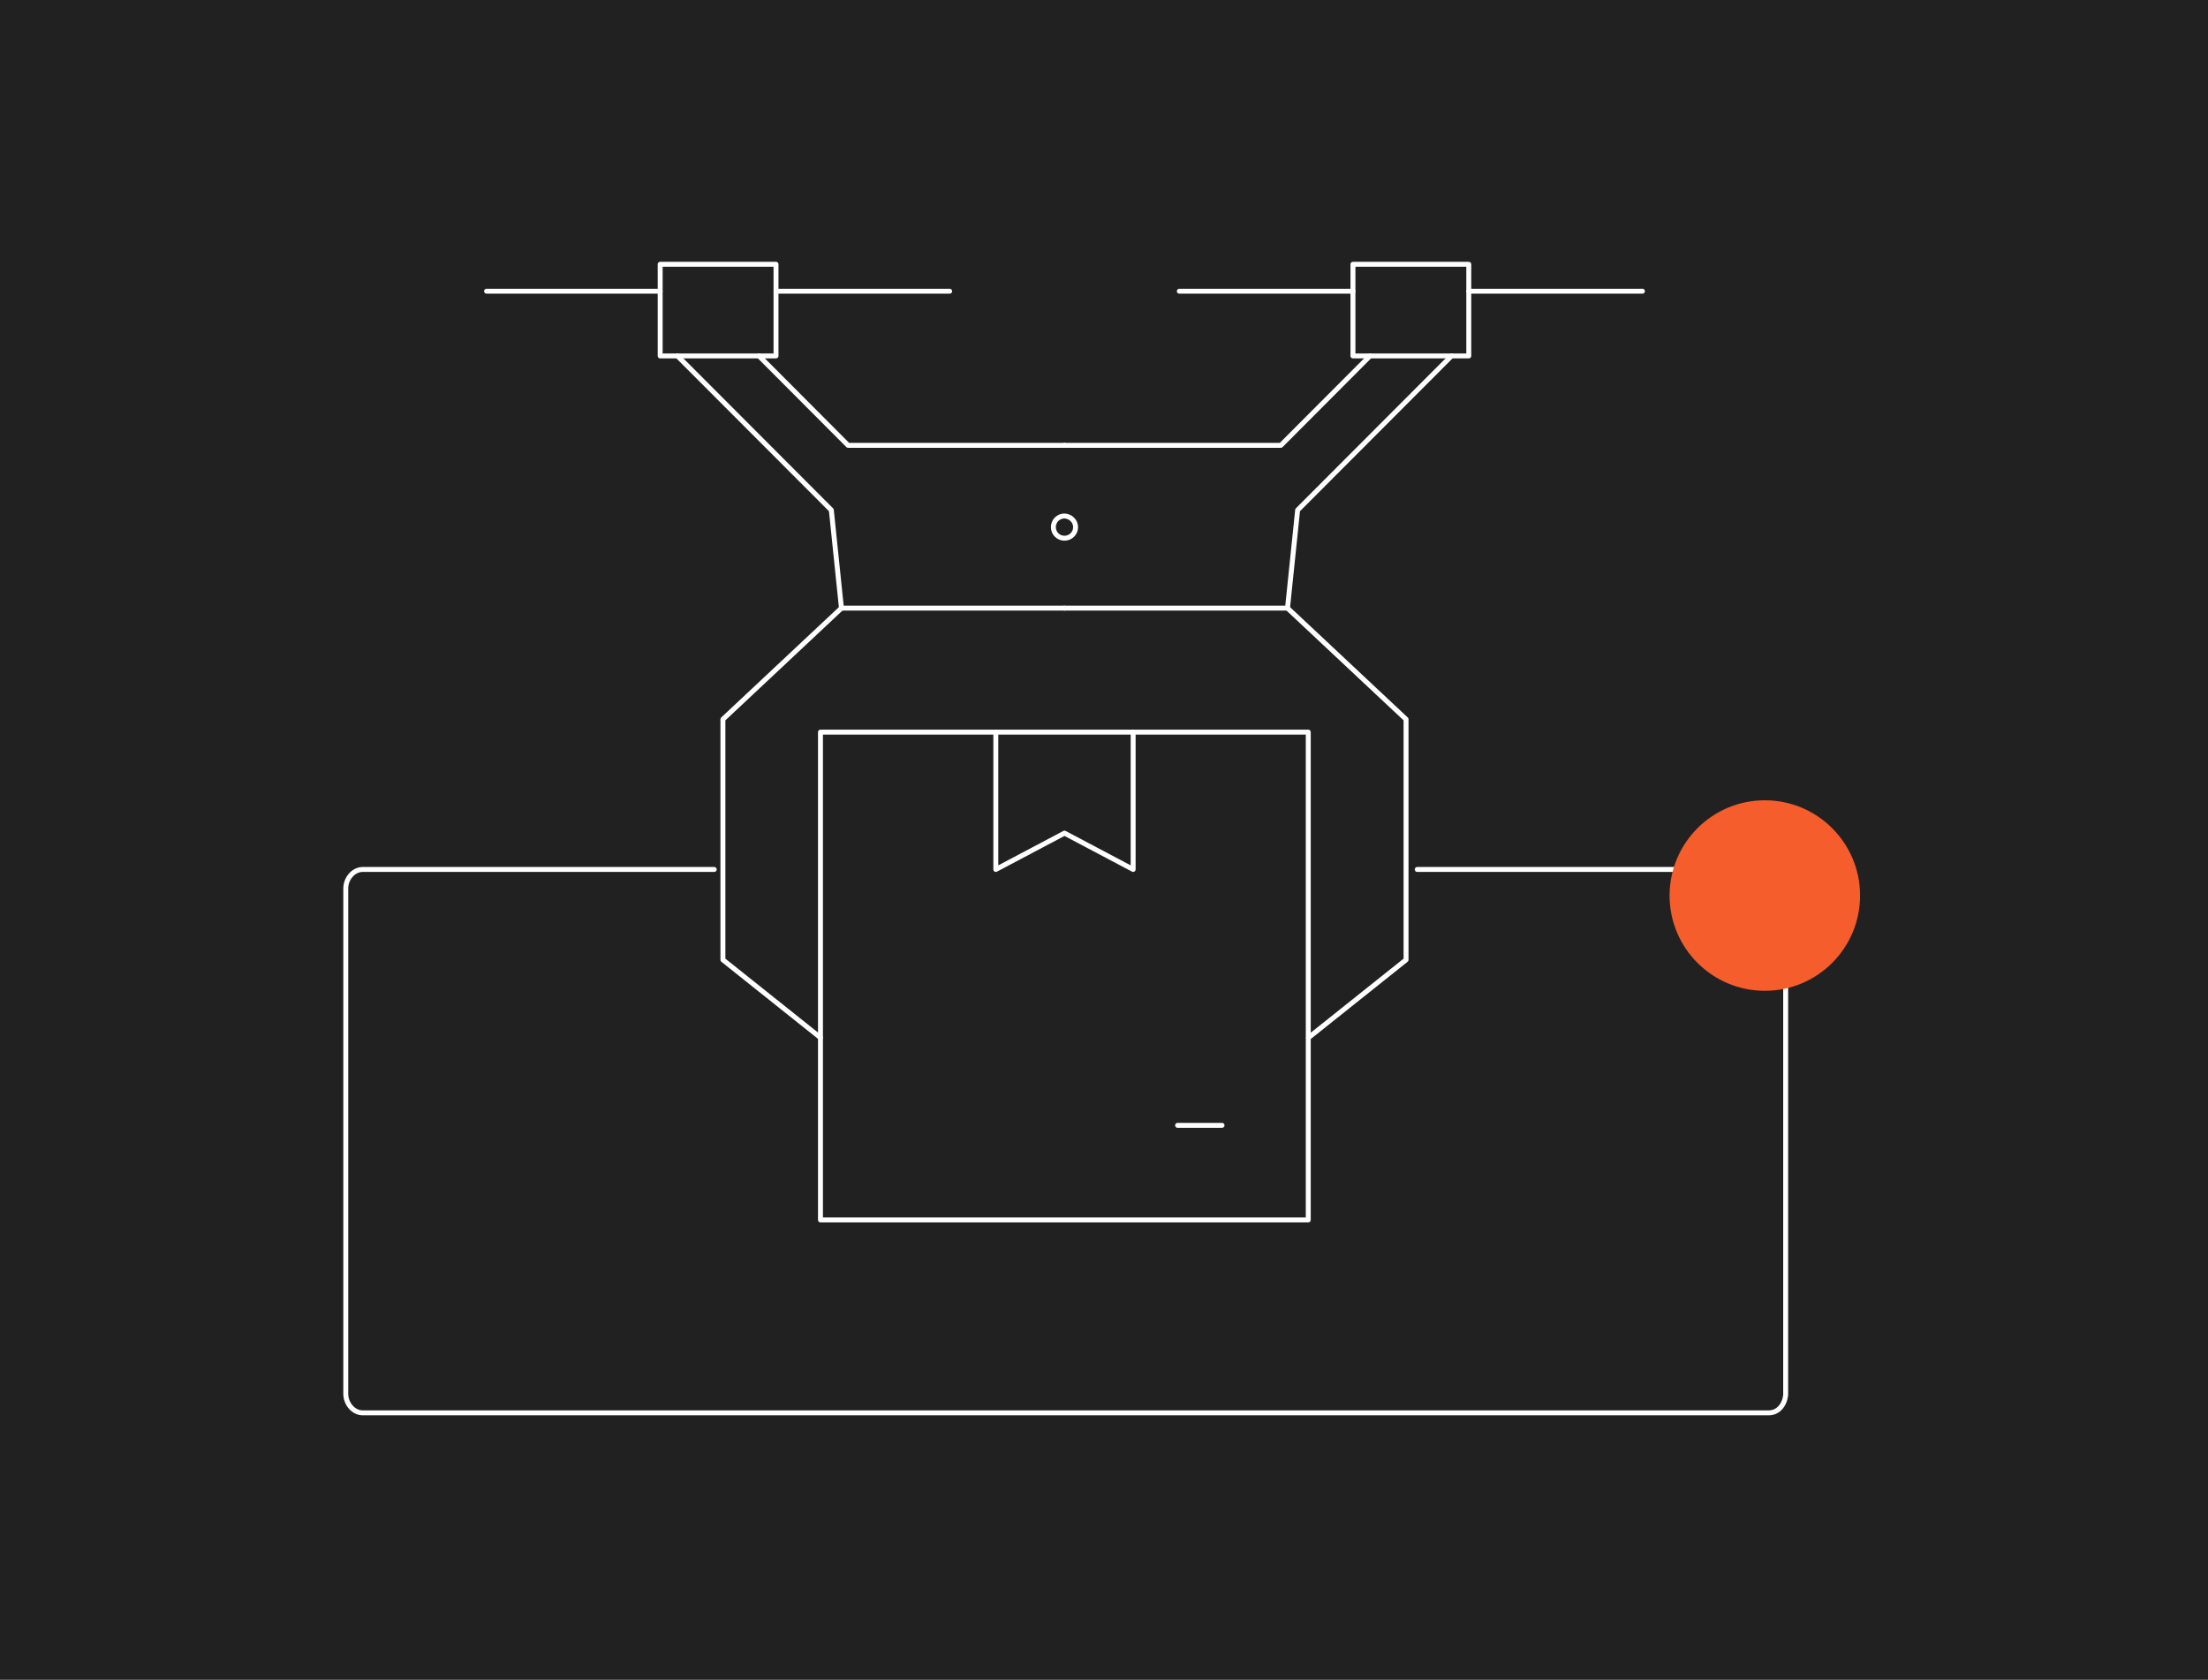
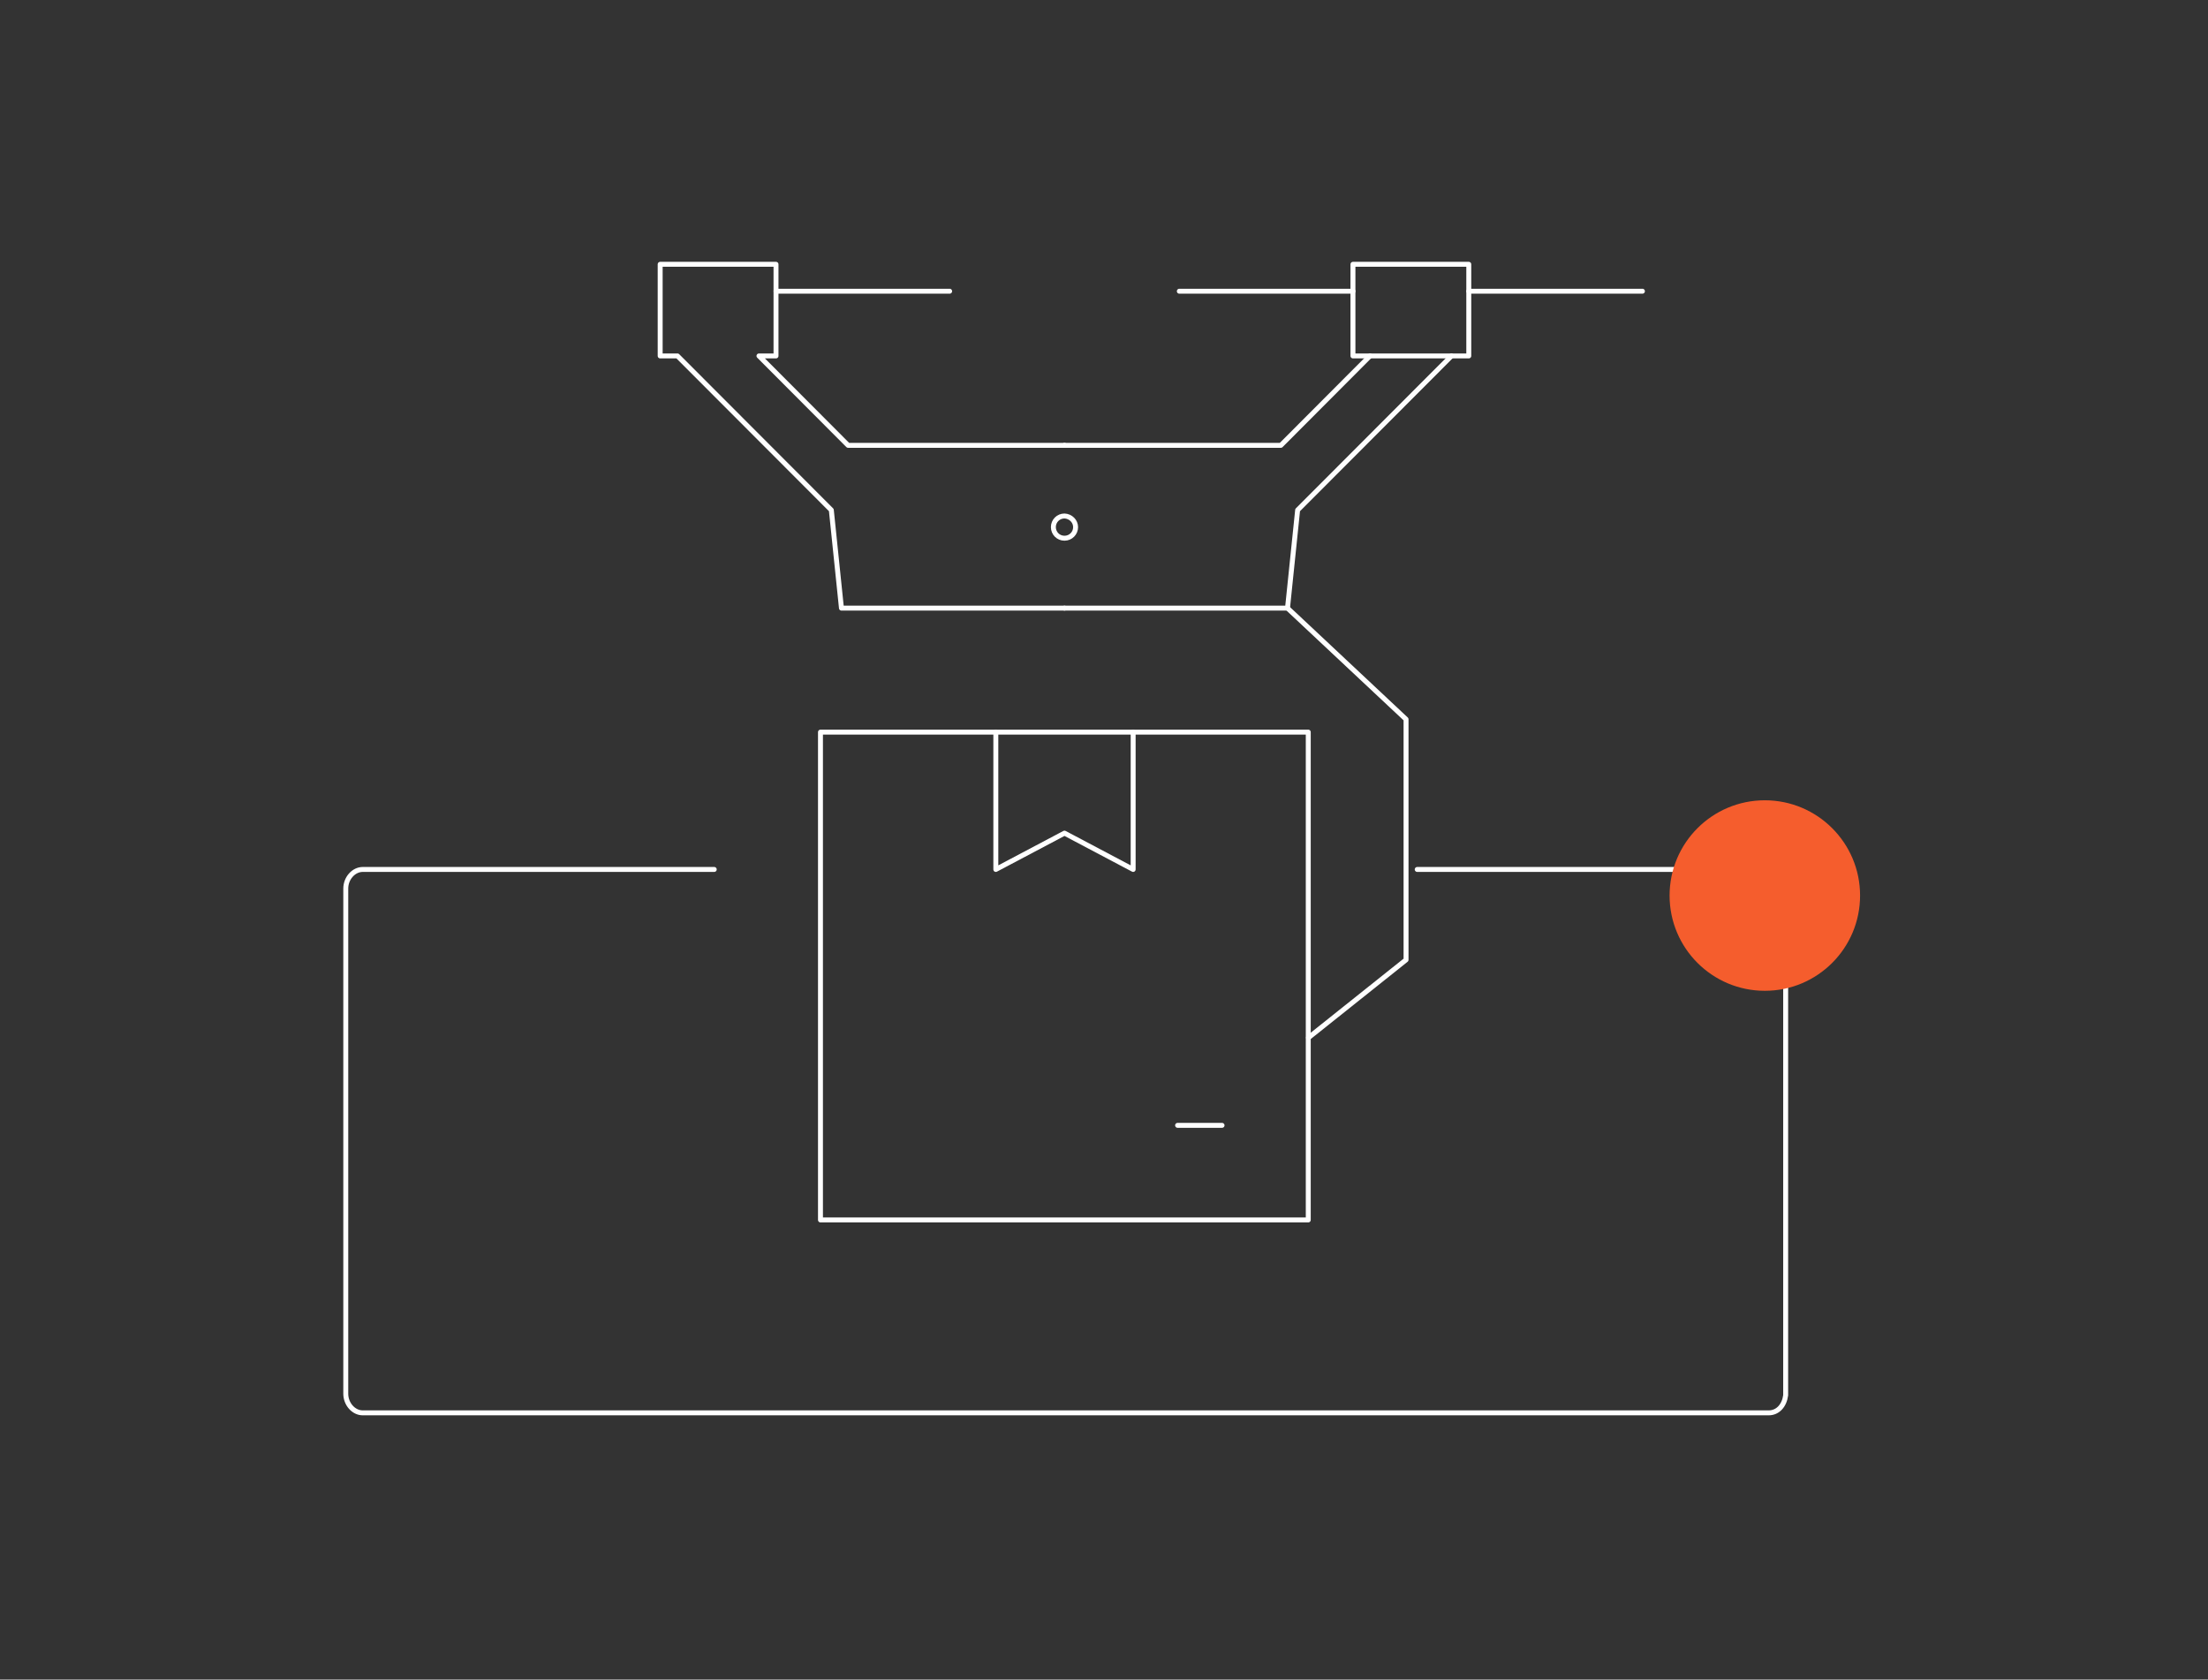
<svg xmlns="http://www.w3.org/2000/svg" width="894" height="680" viewBox="0 0 894 680" fill="none">
  <rect x="0" y="0" width="894" height="680" fill="#333333" stroke="none" />
  <g clip-path="url(#clip0_456_10963)">
-     <path d="M894 0H0V680H894V0Z" fill="#212121" />
    <path d="M289.188 352H146.873C143.172 352 140 355.569 140 359.728V564.268C140 568.432 143.172 572 146.873 572H716.131C719.832 572 722.471 569.027 723 564.863V359.728C723 355.569 719.832 352 716.131 352H573.816" stroke="white" stroke-width="2" stroke-miterlimit="10" stroke-linecap="round" stroke-linejoin="round" />
    <path d="M587.7 144.1L525.4 206.5L521.3 246.2H431" stroke="white" stroke-width="2" stroke-miterlimit="10" stroke-linecap="round" stroke-linejoin="round" />
    <path d="M431 180.3H518.6L554.7 144.1" stroke="white" stroke-width="2" stroke-miterlimit="10" stroke-linecap="round" stroke-linejoin="round" />
    <path d="M547.8 117.9H477.5" stroke="white" stroke-width="2" stroke-miterlimit="10" stroke-linecap="round" stroke-linejoin="round" />
    <path d="M665.003 117.9H594.703" stroke="white" stroke-width="2" stroke-miterlimit="10" stroke-linecap="round" stroke-linejoin="round" />
    <path d="M587.697 144.1H594.697V107H547.797V144.1H554.697H587.697Z" stroke="white" stroke-width="2" stroke-miterlimit="10" stroke-linecap="round" stroke-linejoin="round" />
    <path d="M430.997 246.2H340.697L336.597 206.5L274.297 144.1H267.297V107H314.197V144.1H307.297L343.397 180.3H430.997" stroke="white" stroke-width="2" stroke-miterlimit="10" stroke-linecap="round" stroke-linejoin="round" />
    <path d="M314.203 117.9H384.503" stroke="white" stroke-width="2" stroke-miterlimit="10" stroke-linecap="round" stroke-linejoin="round" />
-     <path d="M197 117.9H267.3" stroke="white" stroke-width="2" stroke-miterlimit="10" stroke-linecap="round" stroke-linejoin="round" />
-     <path d="M340.703 246.2L292.703 291.2V388.6L332.203 420.1" stroke="white" stroke-width="2" stroke-miterlimit="10" stroke-linecap="round" stroke-linejoin="round" />
    <path d="M521.297 246.2L569.297 291.2V388.6L529.797 420.1" stroke="white" stroke-width="2" stroke-miterlimit="10" stroke-linecap="round" stroke-linejoin="round" />
    <path d="M435.5 213.4C435.5 215.9 433.5 217.9 431 217.9C428.5 217.9 426.5 215.9 426.5 213.4C426.5 210.9 428.5 208.9 431 208.9C433.5 209 435.5 211 435.5 213.4Z" stroke="white" stroke-width="2" stroke-miterlimit="10" stroke-linecap="round" stroke-linejoin="round" />
-     <path d="M307.297 144.1H274.297" stroke="white" stroke-width="2" stroke-miterlimit="10" stroke-linecap="round" stroke-linejoin="round" />
    <path d="M529.703 296.4H332.203V493.9H529.703V296.4Z" stroke="white" stroke-width="2" stroke-miterlimit="10" stroke-linecap="round" stroke-linejoin="round" />
    <path d="M458.803 296.4V352L431.003 337.3L403.203 352V296.4" stroke="white" stroke-width="2" stroke-miterlimit="10" stroke-linecap="round" stroke-linejoin="round" />
    <path d="M476.797 455.6H494.797" stroke="white" stroke-width="2" stroke-miterlimit="10" stroke-linecap="round" stroke-linejoin="round" />
    <path d="M714.565 401.13C735.864 401.13 753.13 383.864 753.13 362.565C753.13 341.267 735.864 324 714.565 324C693.266 324 676 341.267 676 362.565C676 383.864 693.266 401.13 714.565 401.13Z" fill="#F55D2D" />
  </g>
  <defs>
    <clipPath id="clip0_456_10963">
      <rect width="894" height="680" fill="white" />
    </clipPath>
  </defs>
</svg>